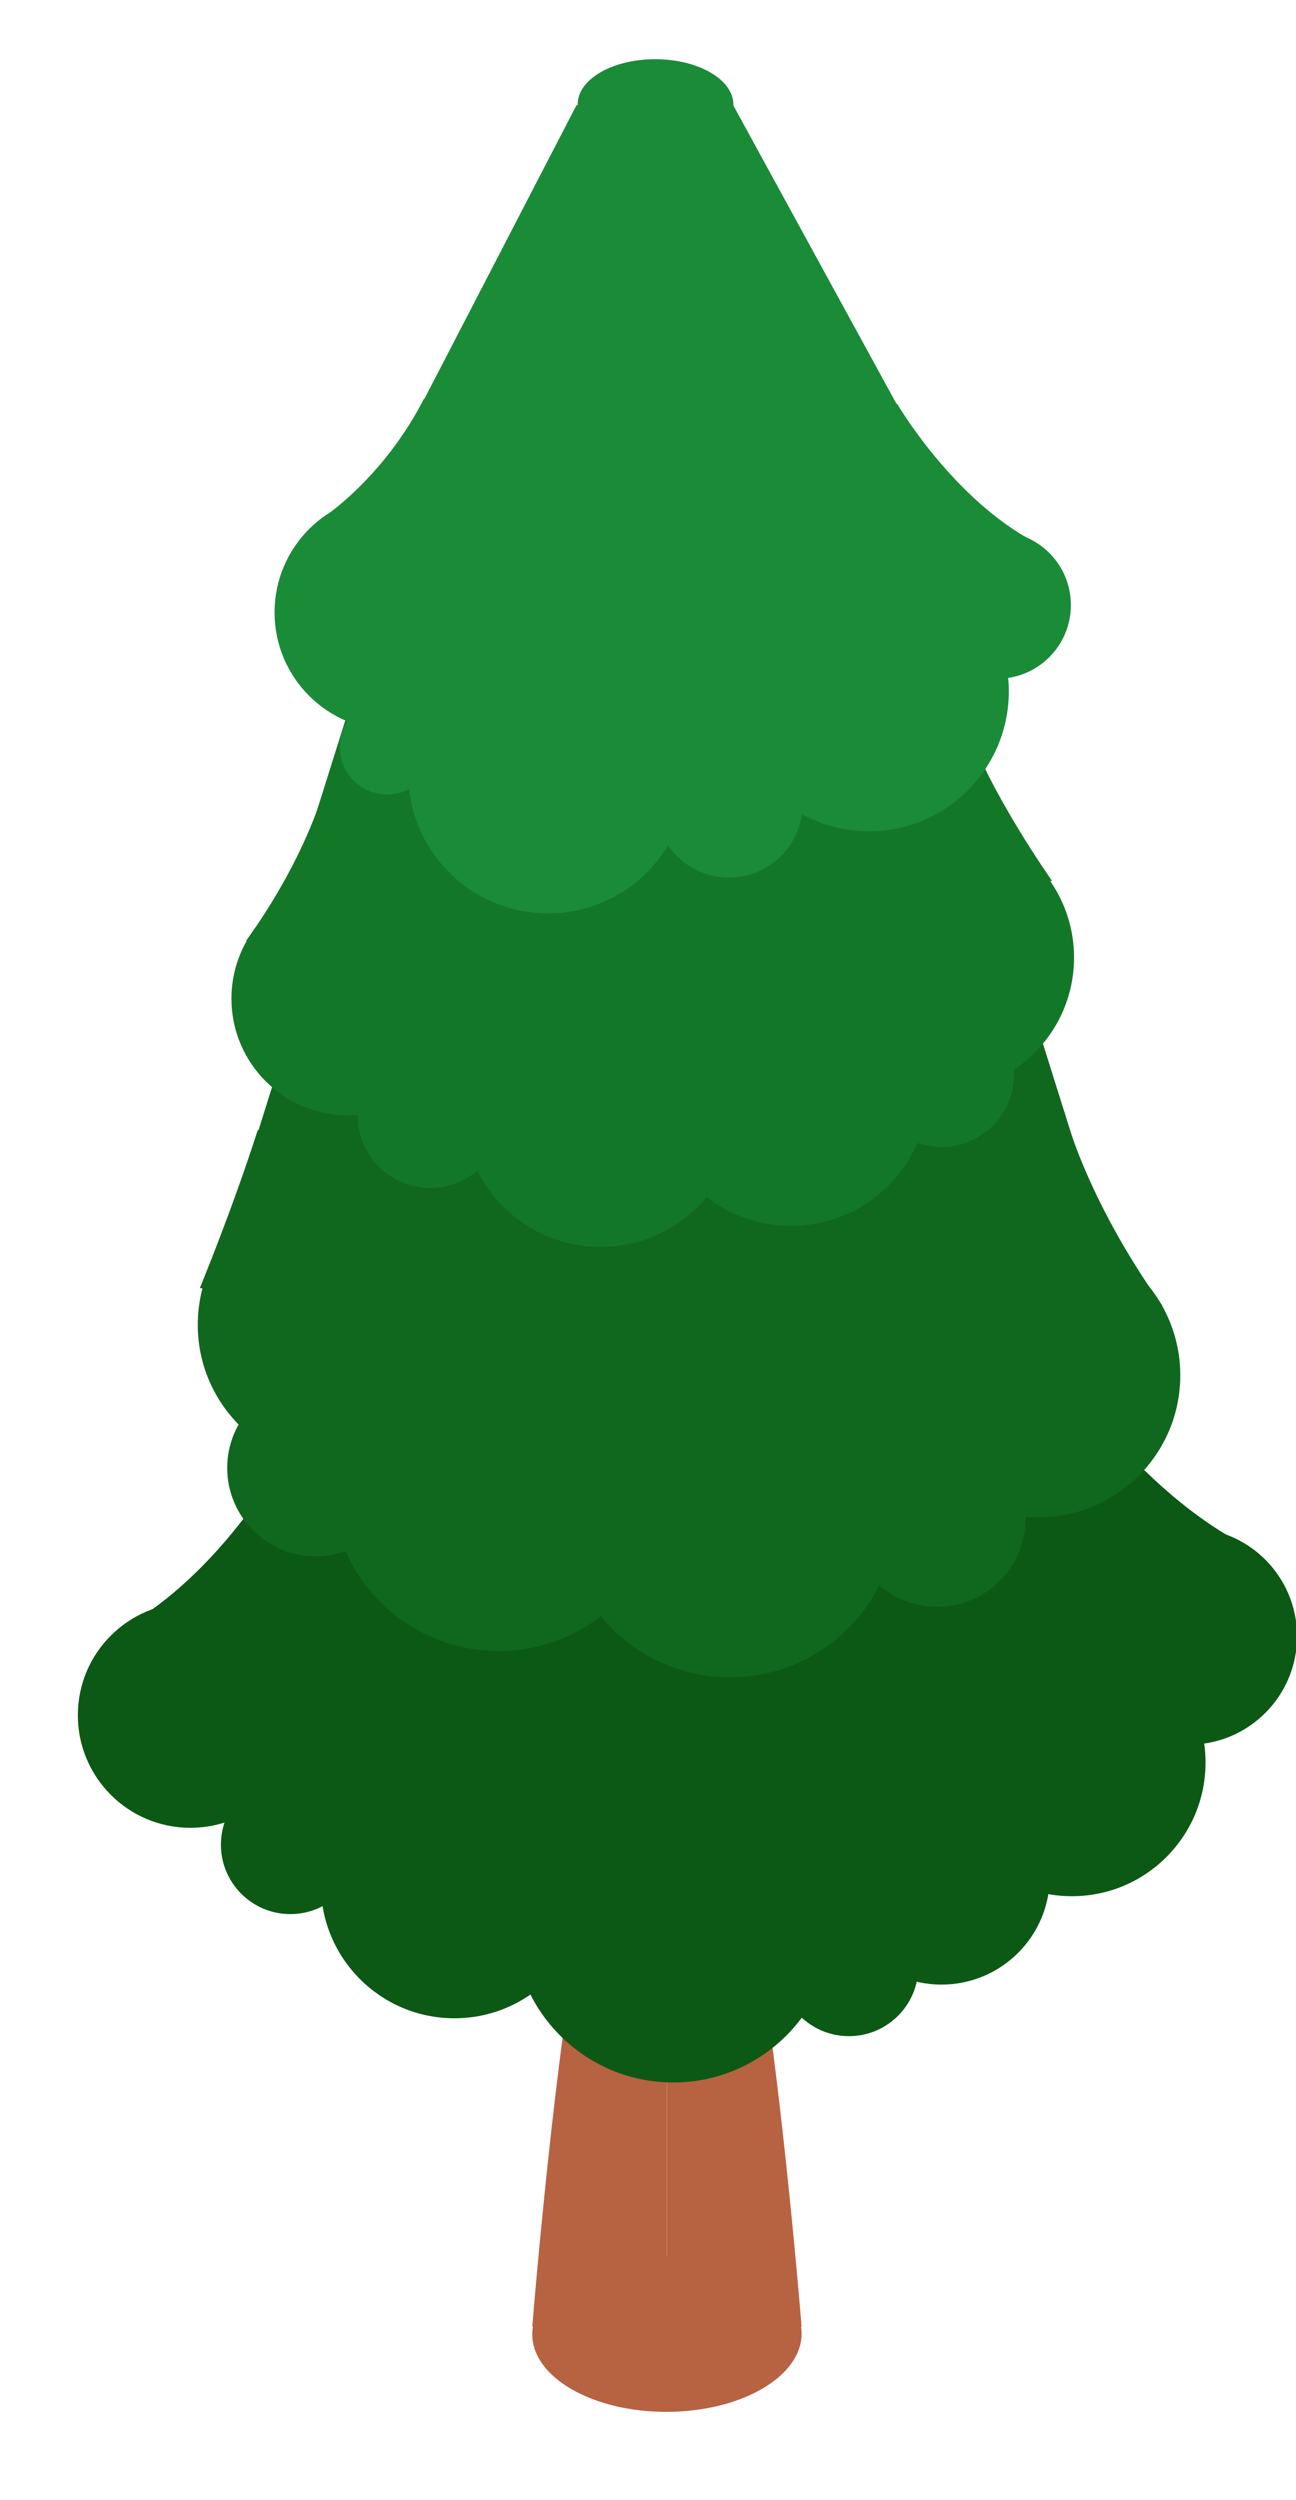
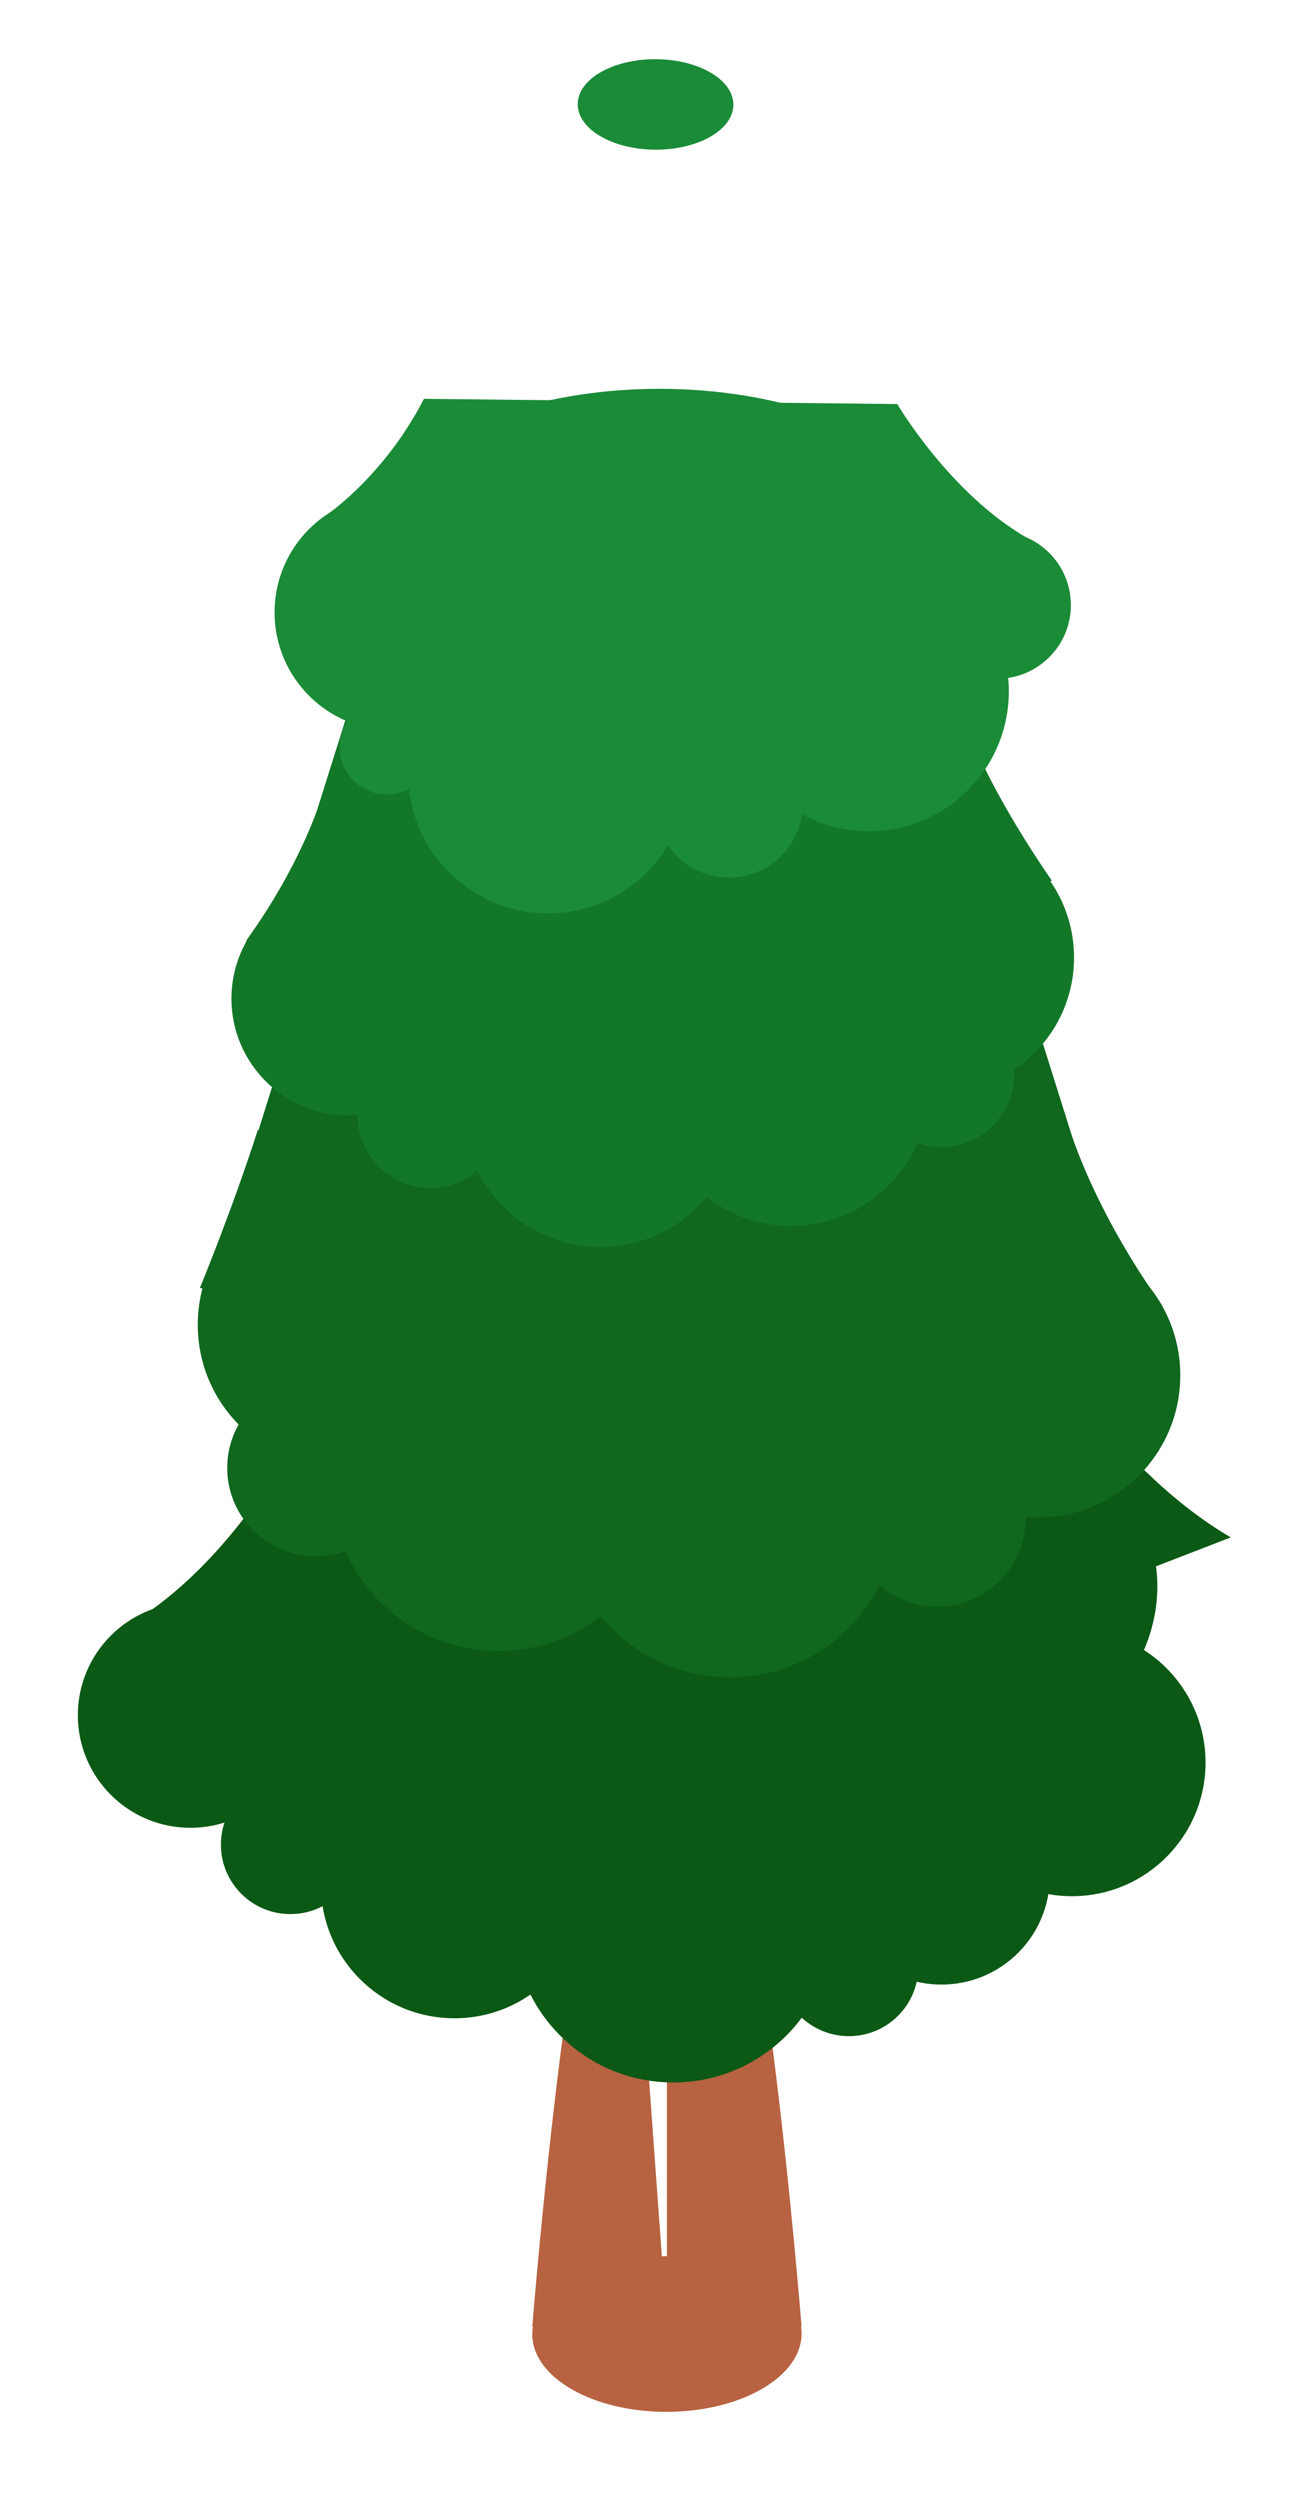
<svg xmlns="http://www.w3.org/2000/svg" version="1.1" id="Laag_1" x="0px" y="0px" viewBox="0 0 123.2 237.6" style="enable-background:new 0 0 123.2 237.6;" xml:space="preserve">
  <style type="text/css">
	.st0{fill:#B76241;}
	.st1{fill:#0B5914;}
	.st2{fill:#0F681D;}
	.st3{fill:#137728;}
	.st4{fill:#1A8B37;}
</style>
  <g>
    <g>
      <ellipse transform="matrix(1 -3.974388e-03 3.974388e-03 1 -0.881 0.254)" class="st0" cx="63.4" cy="221.8" rx="12.8" ry="7.4" />
-       <path class="st0" d="M59.7,170c-4.9-1.6-9.1,51.1-9.1,51.1h12.8V173L59.7,170z" />
+       <path class="st0" d="M59.7,170c-4.9-1.6-9.1,51.1-9.1,51.1h12.8L59.7,170z" />
      <path class="st0" d="M67.1,170c4.9-1.6,9.1,51.1,9.1,51.1H63.4V173L67.1,170z" />
    </g>
    <g>
      <ellipse transform="matrix(3.974388e-03 -1 1 3.974388e-03 -84.943 215.941)" class="st1" cx="65.9" cy="150.6" rx="25.4" ry="44.1" />
      <ellipse transform="matrix(3.974388e-03 -1 1 3.974388e-03 -20.596 150.198)" class="st1" cx="65.1" cy="85.4" rx="6.3" ry="10.9" />
      <polygon class="st1" points="76,85.4 109.4,146.5 22.4,146.5 54.2,85.4   " />
      <circle class="st1" cx="18.1" cy="163" r="10.7" />
      <circle class="st1" cx="27.6" cy="175.3" r="6.6" />
      <circle class="st1" cx="30.5" cy="165.8" r="6.6" />
      <circle class="st1" cx="80.7" cy="186.9" r="6.6" />
      <circle class="st1" cx="79.2" cy="176.2" r="6.6" />
-       <circle class="st1" cx="113" cy="155.5" r="10.3" />
      <circle class="st1" cx="89.5" cy="178.3" r="10.3" />
      <circle class="st1" cx="43.2" cy="179.1" r="12.7" />
      <circle class="st1" cx="101.9" cy="167.5" r="12.7" />
      <circle class="st1" cx="64" cy="182.7" r="15.2" />
      <path class="st1" d="M11.4,154.8c0,0,12.6-5.4,21.4-28.1l66.2,0.7c0,0,7.2,12.4,18,18.7l-23,8.9l-70,13.1L11.4,154.8z" />
    </g>
    <g>
      <g>
        <ellipse transform="matrix(1 -3.974388e-03 3.974388e-03 1 -0.481 0.252)" class="st2" cx="63.1" cy="121.1" rx="42.2" ry="24.4" />
        <ellipse transform="matrix(1 -3.974388e-03 3.974388e-03 1 -0.342 0.252)" class="st2" cx="63.1" cy="86.2" rx="31.4" ry="18.1" />
        <polygon class="st2" points="32.3,82.8 21.5,117.2 104.8,117.2 94,82.8    " />
      </g>
      <circle class="st2" cx="32.3" cy="125.9" r="13.5" />
      <circle class="st2" cx="98.7" cy="130.7" r="13.5" />
      <circle class="st2" cx="89.1" cy="144.3" r="8.4" />
      <circle class="st2" cx="30" cy="139.5" r="8.4" />
      <circle class="st2" cx="47.4" cy="141" r="15.9" />
      <circle class="st2" cx="69.4" cy="143.5" r="15.9" />
      <path class="st2" d="M101.2,105.7c0,0,1.9,8,9.3,18.4l-15.8,11.8L19,122.4c0,0,3.1-7.5,5.5-15L101.2,105.7z" />
    </g>
    <g>
      <g>
        <ellipse transform="matrix(3.974388e-03 -1 1 3.974388e-03 -24.917 148.909)" class="st3" cx="62.3" cy="87" rx="20" ry="34.7" />
        <ellipse transform="matrix(3.974388e-03 -1 1 3.974388e-03 3.708 120.357)" class="st3" cx="62.3" cy="58.3" rx="14.9" ry="25.8" />
        <polygon class="st3" points="87.6,55.5 96.5,83.8 28,83.8 36.9,55.5    " />
      </g>
      <circle class="st3" cx="89.3" cy="91" r="12.8" />
      <circle class="st3" cx="33.1" cy="94.9" r="11.1" />
      <circle class="st3" cx="40.9" cy="106" r="6.9" />
      <circle class="st3" cx="89.5" cy="102.1" r="6.9" />
      <circle class="st3" cx="75.2" cy="103.4" r="13.1" />
      <circle class="st3" cx="57.1" cy="105.4" r="13.1" />
      <path class="st3" d="M31,74.3c0,0-1.5,6.6-7.6,15.1l13,9.7l63.6-15.4c0,0-6.2-8.8-8.1-14.9L31,74.3z" />
      <g>
        <ellipse transform="matrix(3.974388e-03 -1 1 3.974388e-03 8.371 116.834)" class="st4" cx="62.8" cy="54.2" rx="17.3" ry="29.9" />
        <ellipse transform="matrix(3.974388e-03 -1 1 3.974388e-03 52.07 72.186)" class="st4" cx="62.3" cy="10" rx="4.3" ry="7.4" />
-         <polygon class="st4" points="69.7,10 92.4,51.5 33.3,51.5 54.8,10    " />
        <circle class="st4" cx="37.3" cy="58.2" r="11.2" />
        <circle class="st4" cx="36.8" cy="71" r="4.5" />
        <circle class="st4" cx="94.8" cy="57.5" r="7" />
        <circle class="st4" cx="69.3" cy="76.4" r="7" />
        <circle class="st4" cx="52.1" cy="73.5" r="13.3" />
        <circle class="st4" cx="82.6" cy="65.7" r="13.3" />
        <path class="st4" d="M30.4,49.4c0,0,5.9-3.7,9.9-11.5l45,0.5c0,0,4.9,8.4,12.3,12.7l-15.6,6l-43.1-3.7L30.4,49.4z" />
      </g>
    </g>
  </g>
</svg>